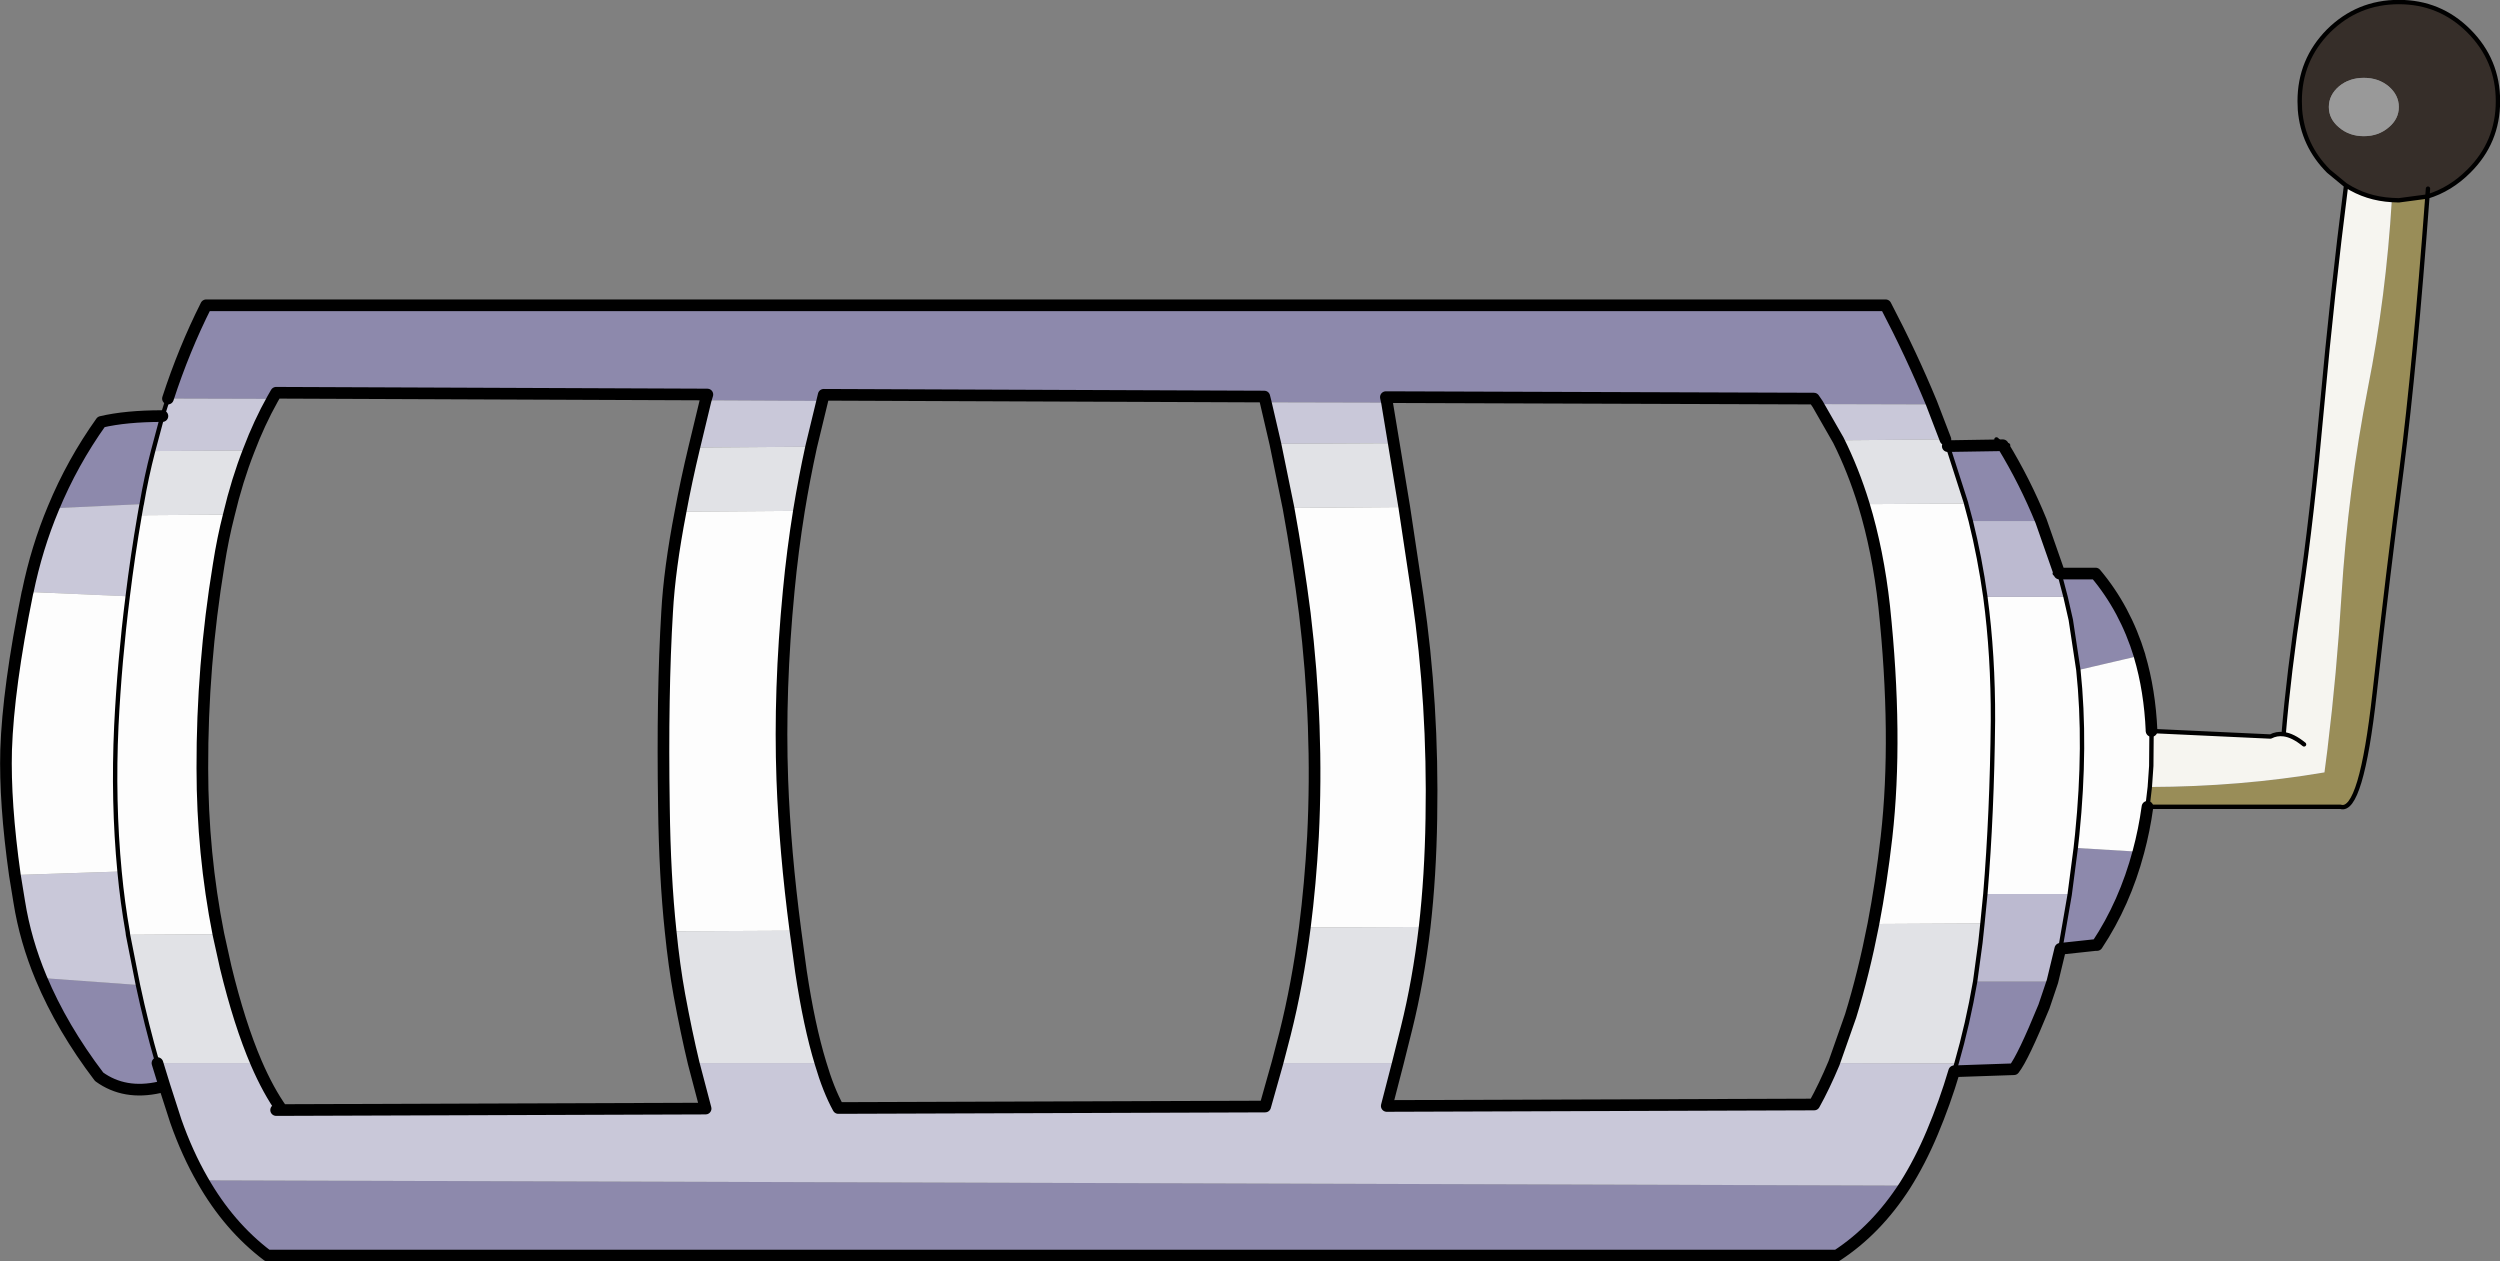
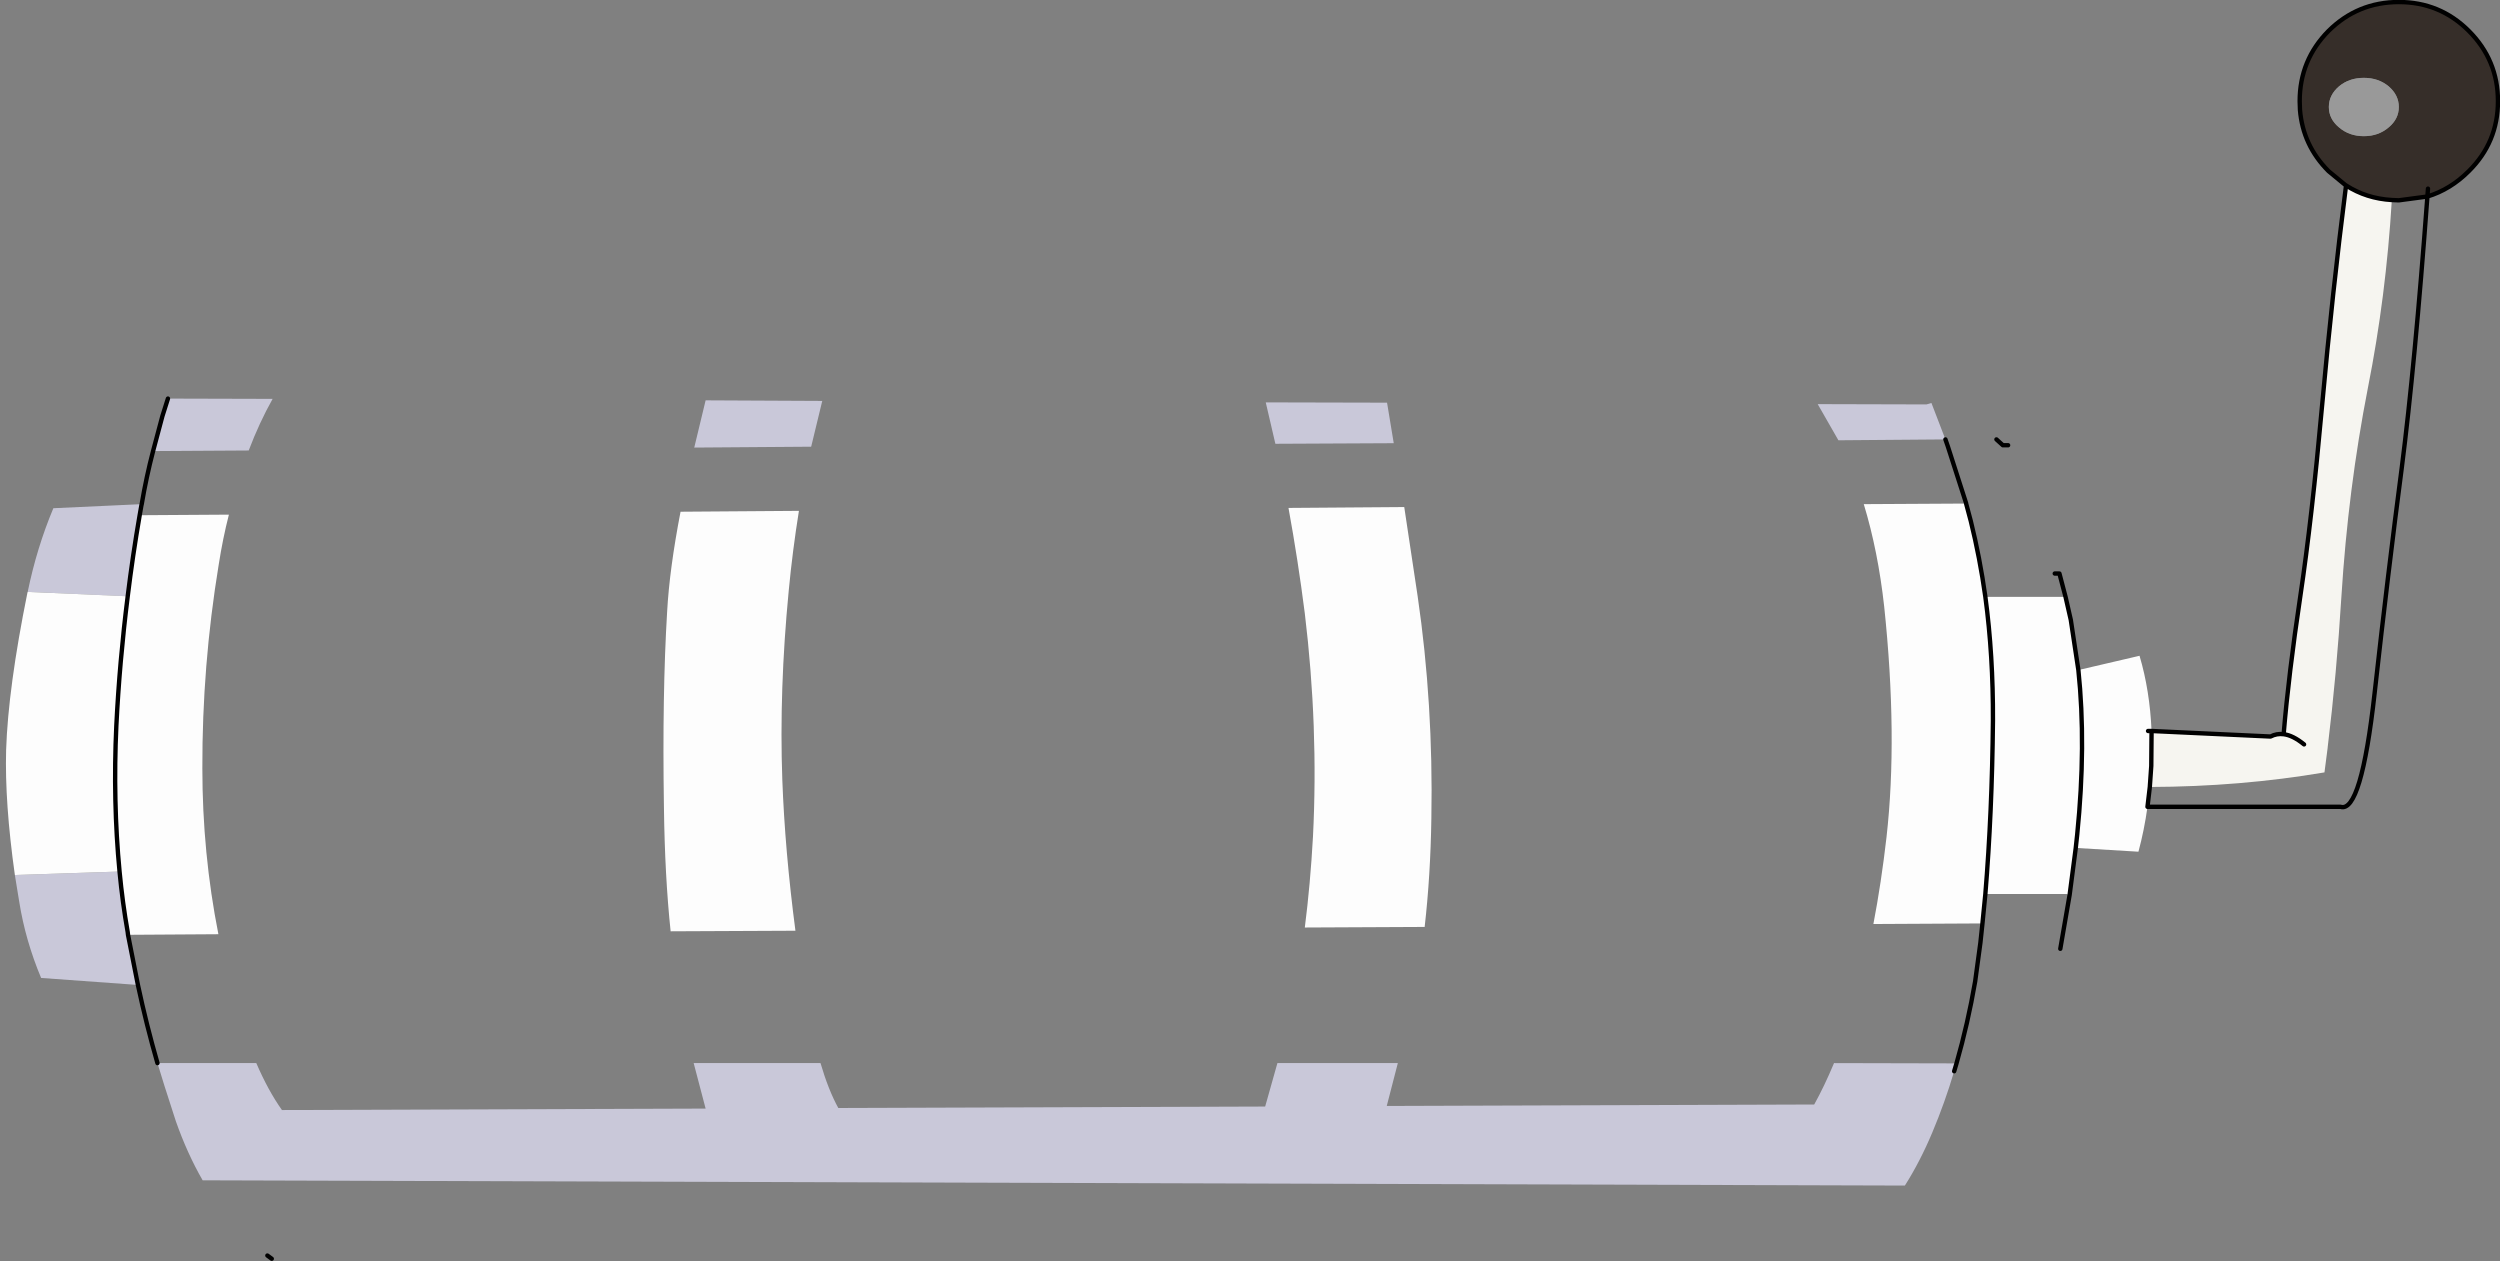
<svg xmlns="http://www.w3.org/2000/svg" height="216.3px" width="428.7px">
  <rect width="100%" height="100%" fill="#808080" stroke="none" />
  <g transform="matrix(1.0, 0.0, 0.0, 1.0, 1.0, 0.35)">
    <path d="M408.6 21.5 Q410.35 20.05 410.35 18.0 410.35 15.95 408.6 14.45 406.85 13.0 404.35 13.0 401.85 13.0 400.1 14.45 398.35 15.95 398.35 18.0 398.35 20.05 400.1 21.5 401.85 23.0 404.35 23.0 406.85 23.0 408.6 21.5 M401.3 31.45 L401.15 31.35 398.3 29.0 Q393.9 24.6 393.4 18.5 L393.35 17.0 Q393.35 9.95 398.3 4.95 403.3 0.0 410.35 0.0 417.4 0.0 422.35 4.95 427.35 9.95 427.35 17.0 427.35 24.05 422.35 29.0 419.2 32.15 415.25 33.35 L410.35 34.0 409.15 33.95 Q404.8 33.7 401.3 31.45 M415.35 32.0 L415.25 33.35 415.35 32.0" fill="#362e29" fill-rule="evenodd" stroke="none" />
    <path d="M408.6 21.5 Q406.85 23.0 404.35 23.0 401.85 23.0 400.1 21.5 398.35 20.05 398.35 18.0 398.35 15.95 400.1 14.45 401.85 13.0 404.35 13.0 406.85 13.0 408.6 14.45 410.35 15.95 410.35 18.0 410.35 20.05 408.6 21.5" fill="#999999" fill-rule="evenodd" stroke="none" />
-     <path d="M415.25 33.35 Q413.1 62.35 410.85 79.9 408.5 97.85 406.2 118.5 403.9 139.15 400.35 138.0 L397.35 138.0 367.65 138.0 367.65 134.6 Q383.2 134.55 397.6 132.1 L398.15 127.85 398.15 127.8 Q399.7 115.1 400.5 102.0 401.65 83.55 405.05 66.15 408.15 50.55 409.15 33.95 L410.35 34.0 415.25 33.35" fill="#998d58" fill-rule="evenodd" stroke="none" />
    <path d="M409.15 33.95 Q408.15 50.55 405.05 66.15 401.65 83.55 400.5 102.0 399.7 115.1 398.15 127.8 L398.15 127.85 397.6 132.1 Q383.2 134.55 367.65 134.6 L367.9 131.0 367.95 125.0 388.35 125.95 Q389.4 125.4 390.6 125.55 391.45 115.3 393.45 101.95 395.45 88.55 397.2 69.1 398.95 49.85 401.3 31.45 404.8 33.7 409.15 33.95 M394.1 127.3 Q392.2 125.75 390.6 125.55 392.2 125.75 394.1 127.3" fill="#f6f5f0" fill-rule="evenodd" stroke="none" />
-     <path d="M365.7 145.7 Q363.35 154.55 358.6 161.7 L358.35 161.7 352.3 162.35 353.9 153.1 354.95 145.05 365.7 145.7 M350.95 167.95 L349.5 172.25 Q345.9 181.05 344.35 183.0 L334.1 183.35 334.5 182.0 Q336.45 175.2 337.7 167.95 L350.95 167.95 M325.65 202.95 Q320.75 210.55 314.0 214.95 L44.85 214.95 Q38.25 209.95 33.75 202.05 L325.65 202.95 M330.2 68.75 L329.35 69.0 310.7 68.95 310.05 68.0 236.65 67.75 236.65 68.7 216.05 68.65 215.8 67.65 140.25 67.35 140.0 68.4 120.0 68.3 120.3 67.3 46.35 67.0 45.75 68.05 27.8 68.0 Q30.55 59.55 34.35 52.0 L322.35 52.0 Q326.75 60.4 330.2 68.75 M336.15 86.0 L336.15 85.95 333.0 76.15 342.45 76.0 Q346.25 82.25 349.0 89.0 L336.95 89.0 336.15 86.0 M352.15 98.0 L358.35 98.0 Q363.45 104.05 365.9 112.1 L355.4 114.55 354.1 105.95 353.2 102.0 352.15 98.0 M26.85 71.0 L25.25 77.0 Q24.1 81.4 23.3 86.1 L8.15 86.8 Q11.4 78.95 16.35 72.0 20.6 71.0 26.85 71.0 M22.65 168.55 Q24.1 175.35 26.0 181.95 L26.35 186.1 Q20.35 187.45 16.0 184.3 9.65 175.95 6.05 167.35 L22.65 168.55" fill="#8d89ac" fill-rule="evenodd" stroke="none" />
    <path d="M334.1 183.35 Q332.5 188.75 330.35 193.85 328.25 198.85 325.65 202.95 L33.75 202.05 Q31.1 197.45 29.15 191.9 L27.2 185.85 26.0 181.95 42.95 181.95 Q45.0 186.7 47.35 190.0 L120.0 189.75 117.95 181.95 139.7 181.95 Q141.05 186.55 142.75 189.65 L215.95 189.4 218.05 181.95 238.7 181.95 236.8 189.3 310.1 189.05 Q311.8 186.0 313.5 181.95 L334.5 182.0 334.1 183.35 M310.7 68.95 L329.35 69.0 330.2 68.75 332.6 75.0 314.25 75.15 310.7 68.95 M27.8 68.0 L45.75 68.05 Q43.45 72.15 41.65 76.9 L25.25 77.0 26.85 71.0 27.8 68.0 M120.0 68.3 L140.0 68.4 138.1 76.25 118.05 76.4 120.0 68.3 M216.05 68.65 L236.65 68.7 236.85 68.7 238.0 75.65 217.7 75.75 216.05 68.65 M46.35 190.0 L47.35 190.0 46.35 190.0 M23.3 86.1 L23.25 86.3 22.95 88.0 Q21.75 94.95 20.9 101.9 L3.75 101.15 Q5.3 93.6 8.15 86.8 L23.3 86.1 M1.55 149.7 L19.5 149.1 Q20.0 154.4 20.9 159.5 L20.95 159.95 22.65 168.55 6.05 167.35 Q3.35 160.9 2.3 154.3 L1.55 149.7" fill="#c9c8d9" fill-rule="evenodd" stroke="none" />
-     <path d="M314.25 75.15 L332.6 75.0 333.0 76.15 336.15 85.95 336.15 86.0 318.6 86.1 Q316.8 80.25 314.25 75.15 M320.25 158.1 L338.95 158.0 338.6 161.3 337.7 167.95 Q336.45 175.2 334.5 182.0 L313.5 181.95 316.35 173.85 Q318.6 166.55 320.25 158.1 M238.7 181.95 L218.05 181.95 219.35 176.95 Q221.5 168.4 222.75 158.7 L243.3 158.6 Q242.2 167.9 240.2 175.95 L238.7 181.95 M139.7 181.95 L117.95 181.95 Q116.7 176.75 115.5 170.25 114.6 165.3 114.0 159.35 L135.4 159.25 136.35 166.25 Q137.75 175.55 139.7 181.95 M219.95 86.75 L217.7 75.75 238.0 75.65 239.8 86.6 219.95 86.75 M118.05 76.4 L138.1 76.25 Q136.9 81.75 136.0 87.25 L115.7 87.4 Q116.65 82.25 118.05 76.4 M25.25 77.0 L41.65 76.9 Q39.65 82.0 38.25 87.9 L22.95 88.0 23.25 86.3 23.3 86.1 Q24.1 81.4 25.25 77.0 M36.45 159.85 L37.7 165.5 Q40.05 175.2 42.95 181.95 L26.0 181.95 Q24.1 175.35 22.65 168.55 L20.95 159.95 36.45 159.85" fill="#e1e2e6" fill-rule="evenodd" stroke="none" />
    <path d="M367.25 138.0 Q366.7 142.0 365.7 145.7 L354.95 145.05 355.2 142.75 Q356.75 127.4 355.4 114.55 356.75 127.4 355.2 142.75 L354.95 145.05 353.9 153.1 353.35 152.95 339.45 152.95 338.95 158.0 320.25 158.1 Q321.6 151.05 322.5 143.2 324.45 125.95 322.1 103.65 321.05 94.15 318.6 86.1 L336.15 86.0 336.95 89.0 Q338.5 95.25 339.45 102.0 340.8 112.05 340.75 123.25 340.6 139.0 339.45 152.95 340.6 139.0 340.75 123.25 340.8 112.05 339.45 102.0 L353.2 102.0 354.1 105.95 355.4 114.55 365.9 112.1 365.9 112.15 Q367.65 118.05 367.95 125.0 L367.9 131.0 367.65 134.6 367.25 138.0 M367.35 125.0 L367.95 125.0 367.35 125.0 M219.95 86.75 L239.8 86.6 242.1 101.9 Q244.8 120.35 244.45 140.0 244.3 149.85 243.3 158.6 L222.75 158.7 Q223.7 151.25 224.15 143.1 225.1 124.3 222.75 104.85 221.6 95.8 219.95 86.75 M115.7 87.4 L136.0 87.25 Q134.9 94.1 134.25 100.95 132.6 118.0 133.15 133.35 133.6 145.55 135.4 159.25 L114.0 159.35 Q113.0 149.9 112.85 137.95 112.55 118.55 113.4 104.55 113.8 97.25 115.7 87.4 M22.95 88.0 L38.25 87.9 Q37.2 92.0 36.5 96.5 33.65 113.85 33.7 131.4 33.7 145.95 36.45 159.85 L20.95 159.95 20.9 159.5 Q20.0 154.4 19.5 149.1 L1.55 149.7 Q-0.2 137.3 0.05 128.25 0.4 117.6 3.7 101.3 L3.75 101.15 20.9 101.9 Q21.75 94.95 22.95 88.0 M20.9 101.9 Q19.5 113.05 18.95 124.1 18.35 137.05 19.5 149.1 18.35 137.05 18.95 124.1 19.5 113.05 20.9 101.9" fill="#fdfdfd" fill-rule="evenodd" stroke="none" />
-     <path d="M352.3 162.35 L350.95 167.95 337.7 167.95 338.6 161.3 338.95 158.0 339.45 152.95 353.35 152.95 353.9 153.1 352.3 162.35 M339.45 102.0 Q338.5 95.25 336.95 89.0 L349.0 89.0 352.15 98.0 351.35 98.0 352.15 98.0 353.2 102.0 339.45 102.0" fill="#bcbad0" fill-rule="evenodd" stroke="none" />
    <path d="M401.3 31.45 L401.15 31.35 398.3 29.0 Q393.9 24.6 393.4 18.5 L393.35 17.0 Q393.35 9.95 398.3 4.95 403.3 0.0 410.35 0.0 417.4 0.0 422.35 4.95 427.35 9.95 427.35 17.0 427.35 24.05 422.35 29.0 419.2 32.15 415.25 33.35 413.1 62.35 410.85 79.9 408.5 97.85 406.2 118.5 403.9 139.15 400.35 138.0 L397.35 138.0 367.65 138.0 367.25 138.0 367.65 134.6 367.9 131.0 367.95 125.0 367.35 125.0 M44.85 214.95 L45.6 215.5 M415.25 33.35 L410.35 34.0 409.15 33.95 Q404.8 33.7 401.3 31.45 398.95 49.85 397.2 69.1 395.45 88.55 393.45 101.95 391.45 115.3 390.6 125.55 392.2 125.75 394.1 127.3 M415.25 33.35 L415.35 32.0 M333.0 76.15 L332.6 75.0 M336.15 86.0 L336.15 85.95 333.0 76.15 M342.45 76.0 L341.35 75.0 M342.45 76.0 L343.35 76.0 M336.95 89.0 L336.15 86.0 M338.95 158.0 L339.45 152.95 Q340.6 139.0 340.75 123.25 340.8 112.05 339.45 102.0 338.5 95.25 336.95 89.0 M352.15 98.0 L353.2 102.0 354.1 105.95 355.4 114.55 Q356.75 127.4 355.2 142.75 L354.95 145.05 353.9 153.1 352.3 162.35 M367.95 125.0 L388.35 125.95 Q389.4 125.4 390.6 125.55 M351.35 98.0 L352.15 98.0 M338.95 158.0 L338.6 161.3 337.7 167.95 Q336.45 175.2 334.5 182.0 L334.1 183.35 M27.8 68.0 L26.85 71.0 25.25 77.0 Q24.1 81.4 23.3 86.1 L23.25 86.3 22.95 88.0 Q21.75 94.95 20.9 101.9 19.5 113.05 18.95 124.1 18.35 137.05 19.5 149.1 20.0 154.4 20.9 159.5 L20.95 159.95 22.65 168.55 Q24.1 175.35 26.0 181.95" fill="none" stroke="#000000" stroke-linecap="round" stroke-linejoin="round" stroke-width="0.75" />
-     <path d="M367.25 138.0 Q366.7 142.0 365.7 145.7 363.35 154.55 358.6 161.7 L358.35 161.7 352.3 162.35 350.95 167.95 349.5 172.25 Q345.9 181.05 344.35 183.0 L334.1 183.35 Q332.5 188.75 330.35 193.85 328.25 198.85 325.65 202.95 320.75 210.55 314.0 214.95 L44.85 214.95 Q38.25 209.95 33.75 202.05 31.1 197.45 29.15 191.9 L27.2 185.85 26.0 181.95 M330.2 68.75 Q326.75 60.4 322.35 52.0 L34.35 52.0 Q30.55 59.55 27.8 68.0 M45.75 68.05 L46.35 67.0 120.3 67.3 120.0 68.3 118.05 76.4 Q116.65 82.25 115.7 87.4 113.8 97.25 113.4 104.55 112.55 118.55 112.85 137.95 113.0 149.9 114.0 159.35 114.6 165.3 115.5 170.25 116.7 176.75 117.95 181.95 L120.0 189.75 47.35 190.0 46.35 190.0 M140.0 68.4 L140.25 67.35 215.8 67.65 216.05 68.65 217.7 75.75 219.95 86.75 Q221.6 95.8 222.75 104.85 225.1 124.3 224.15 143.1 223.7 151.25 222.75 158.7 221.5 168.4 219.35 176.95 L218.05 181.95 215.95 189.4 142.75 189.65 Q141.05 186.55 139.7 181.95 137.75 175.55 136.35 166.25 L135.4 159.25 Q133.6 145.55 133.15 133.35 132.6 118.0 134.25 100.95 134.9 94.1 136.0 87.25 136.9 81.75 138.1 76.25 L140.0 68.4 M236.65 67.75 L310.05 68.0 310.7 68.95 314.25 75.15 Q316.8 80.25 318.6 86.1 321.05 94.15 322.1 103.65 324.45 125.95 322.5 143.2 321.6 151.05 320.25 158.1 318.6 166.55 316.35 173.85 L313.5 181.95 Q311.8 186.0 310.1 189.05 L236.8 189.3 238.7 181.95 240.2 175.95 Q242.2 167.9 243.3 158.6 244.3 149.85 244.45 140.0 244.8 120.35 242.1 101.9 L239.8 86.6 238.0 75.65 236.85 68.7 236.65 67.75 M332.6 75.0 L330.2 68.75 M333.0 76.15 L342.45 76.0 Q346.25 82.25 349.0 89.0 L352.15 98.0 358.35 98.0 Q363.45 104.05 365.9 112.1 M365.9 112.15 Q367.65 118.05 367.95 125.0 M41.65 76.9 Q43.45 72.15 45.75 68.05 M38.25 87.9 Q39.65 82.0 41.65 76.9 M38.25 87.9 Q37.2 92.0 36.5 96.5 33.65 113.85 33.7 131.4 33.7 145.95 36.45 159.85 L37.7 165.5 Q40.05 175.2 42.95 181.95 45.0 186.7 47.35 190.0 M8.15 86.8 Q5.3 93.6 3.75 101.15 L3.7 101.3 Q0.4 117.6 0.05 128.25 -0.2 137.3 1.55 149.7 L2.3 154.3 Q3.35 160.9 6.05 167.35 9.65 175.95 16.0 184.3 20.35 187.45 26.35 186.1 M26.85 71.0 Q20.6 71.0 16.35 72.0 11.4 78.95 8.15 86.8" fill="none" stroke="#000000" stroke-linecap="round" stroke-linejoin="round" stroke-width="2.0" />
  </g>
</svg>